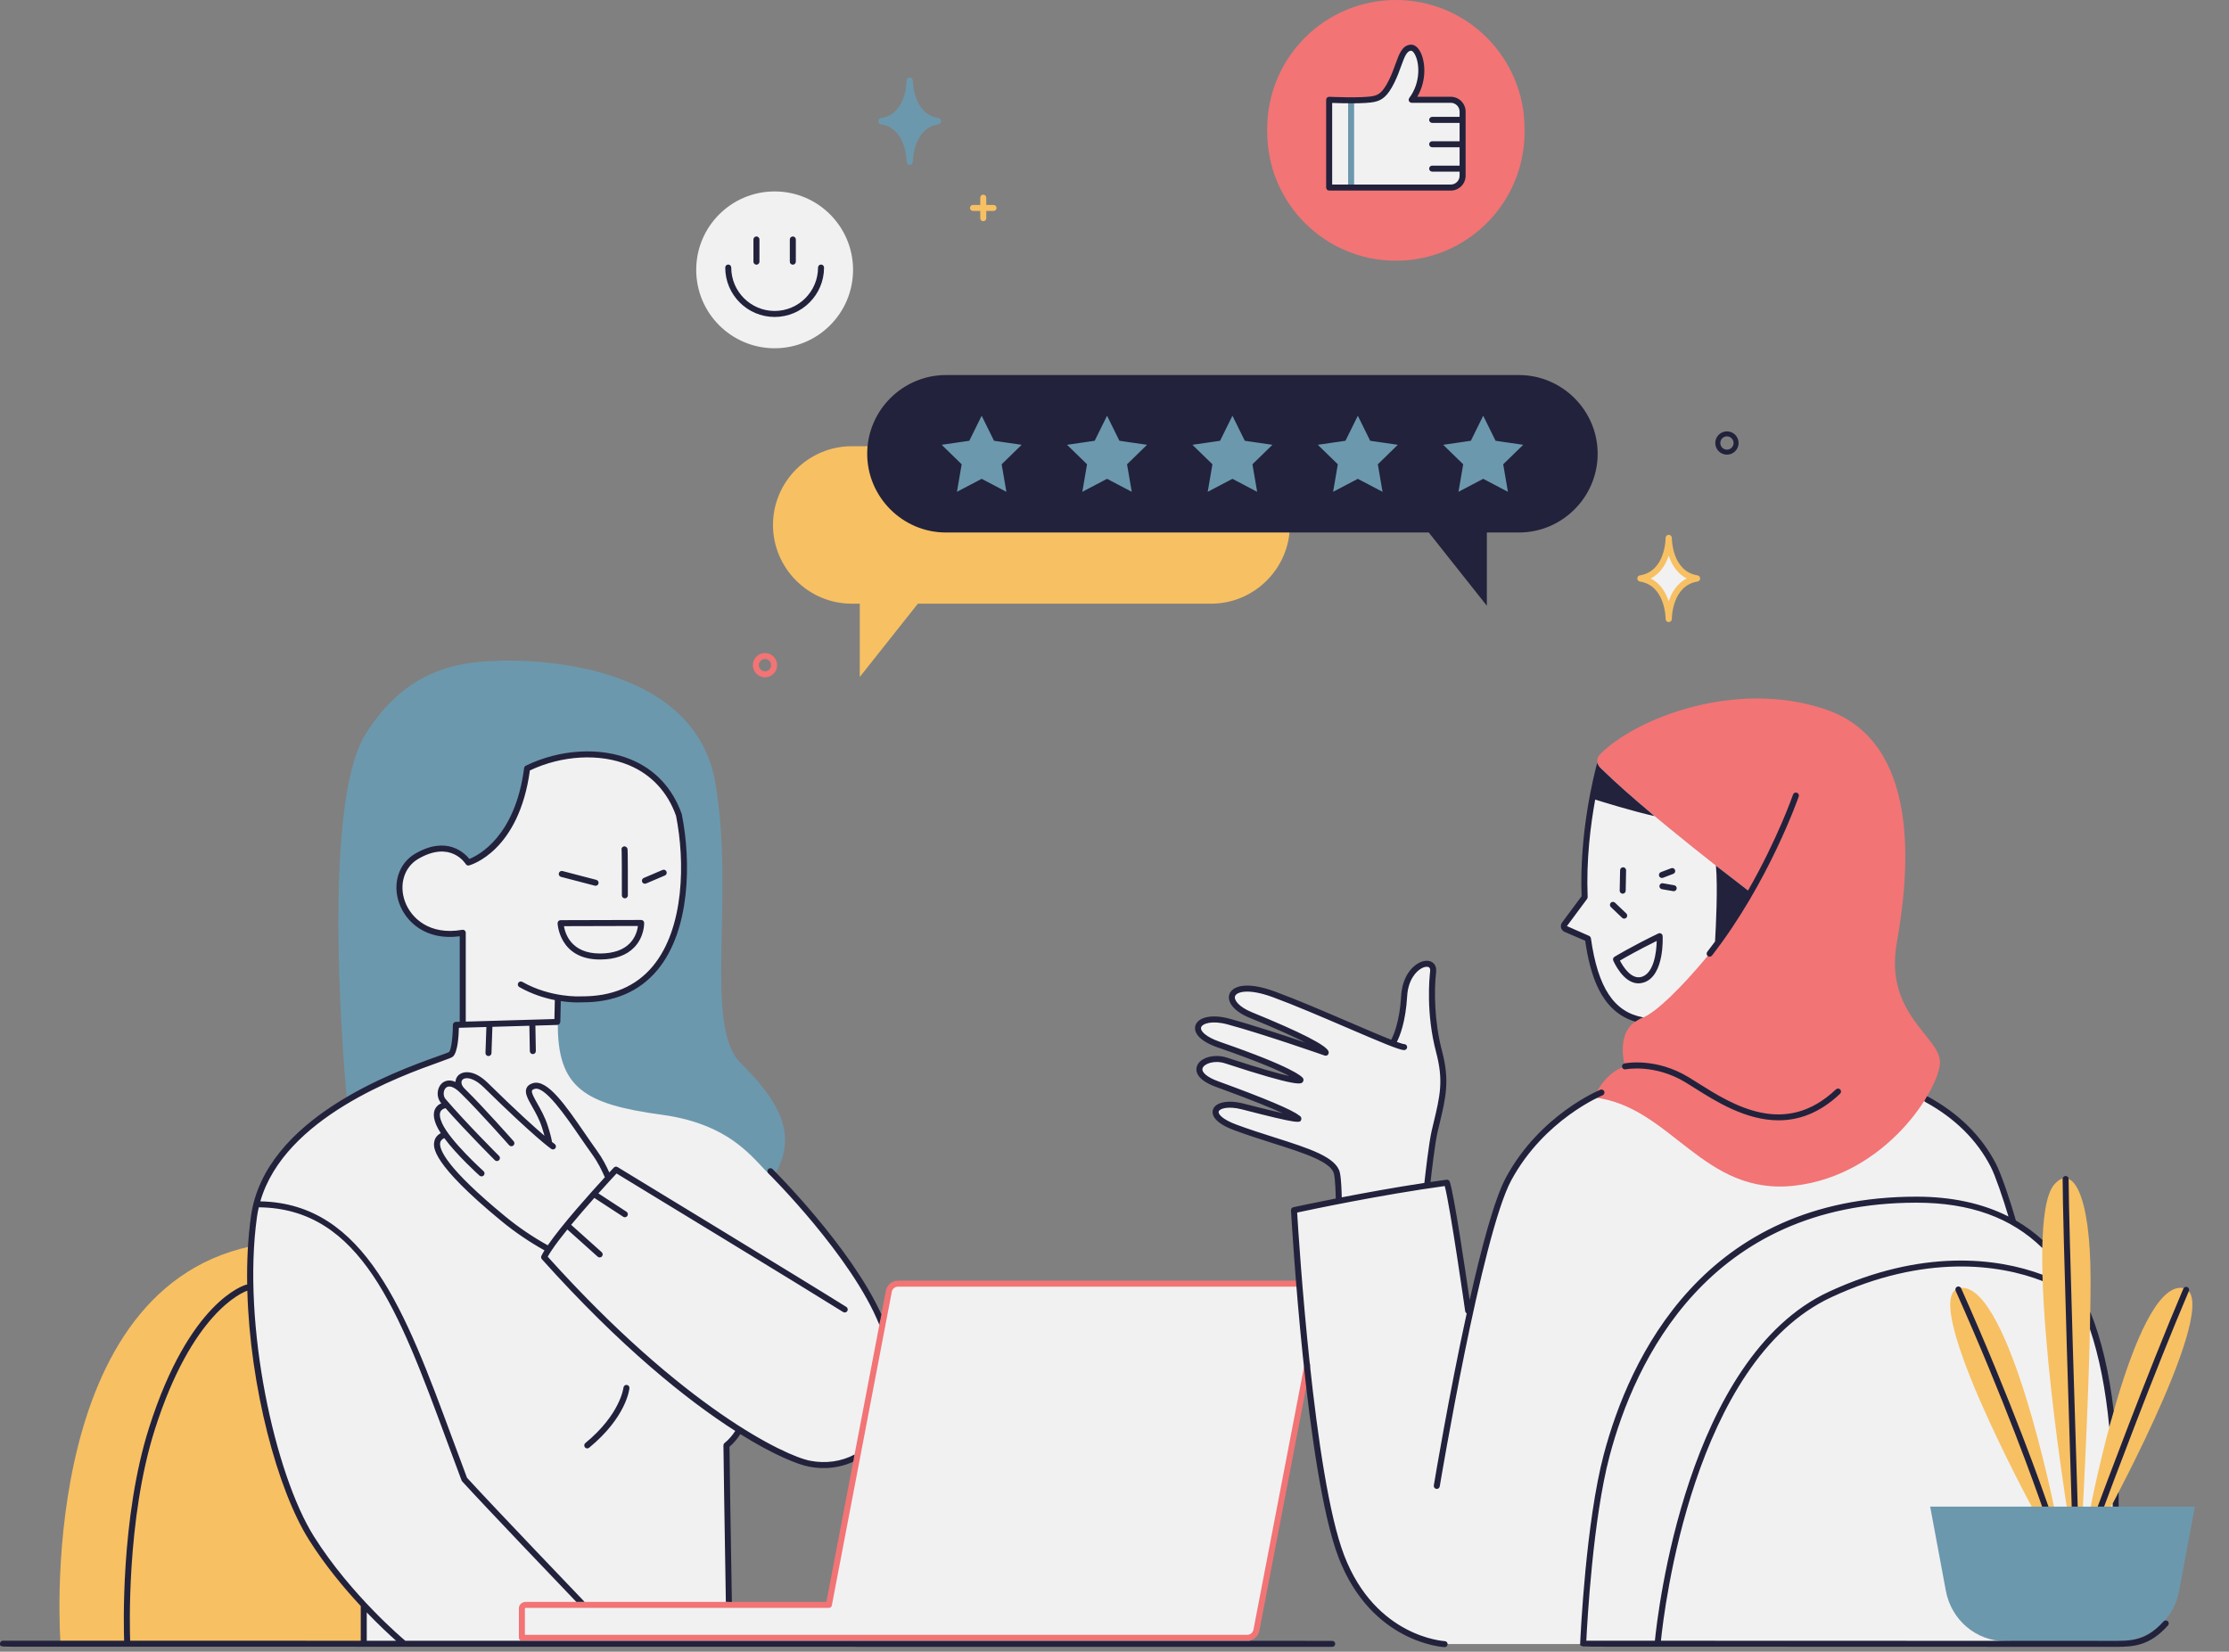
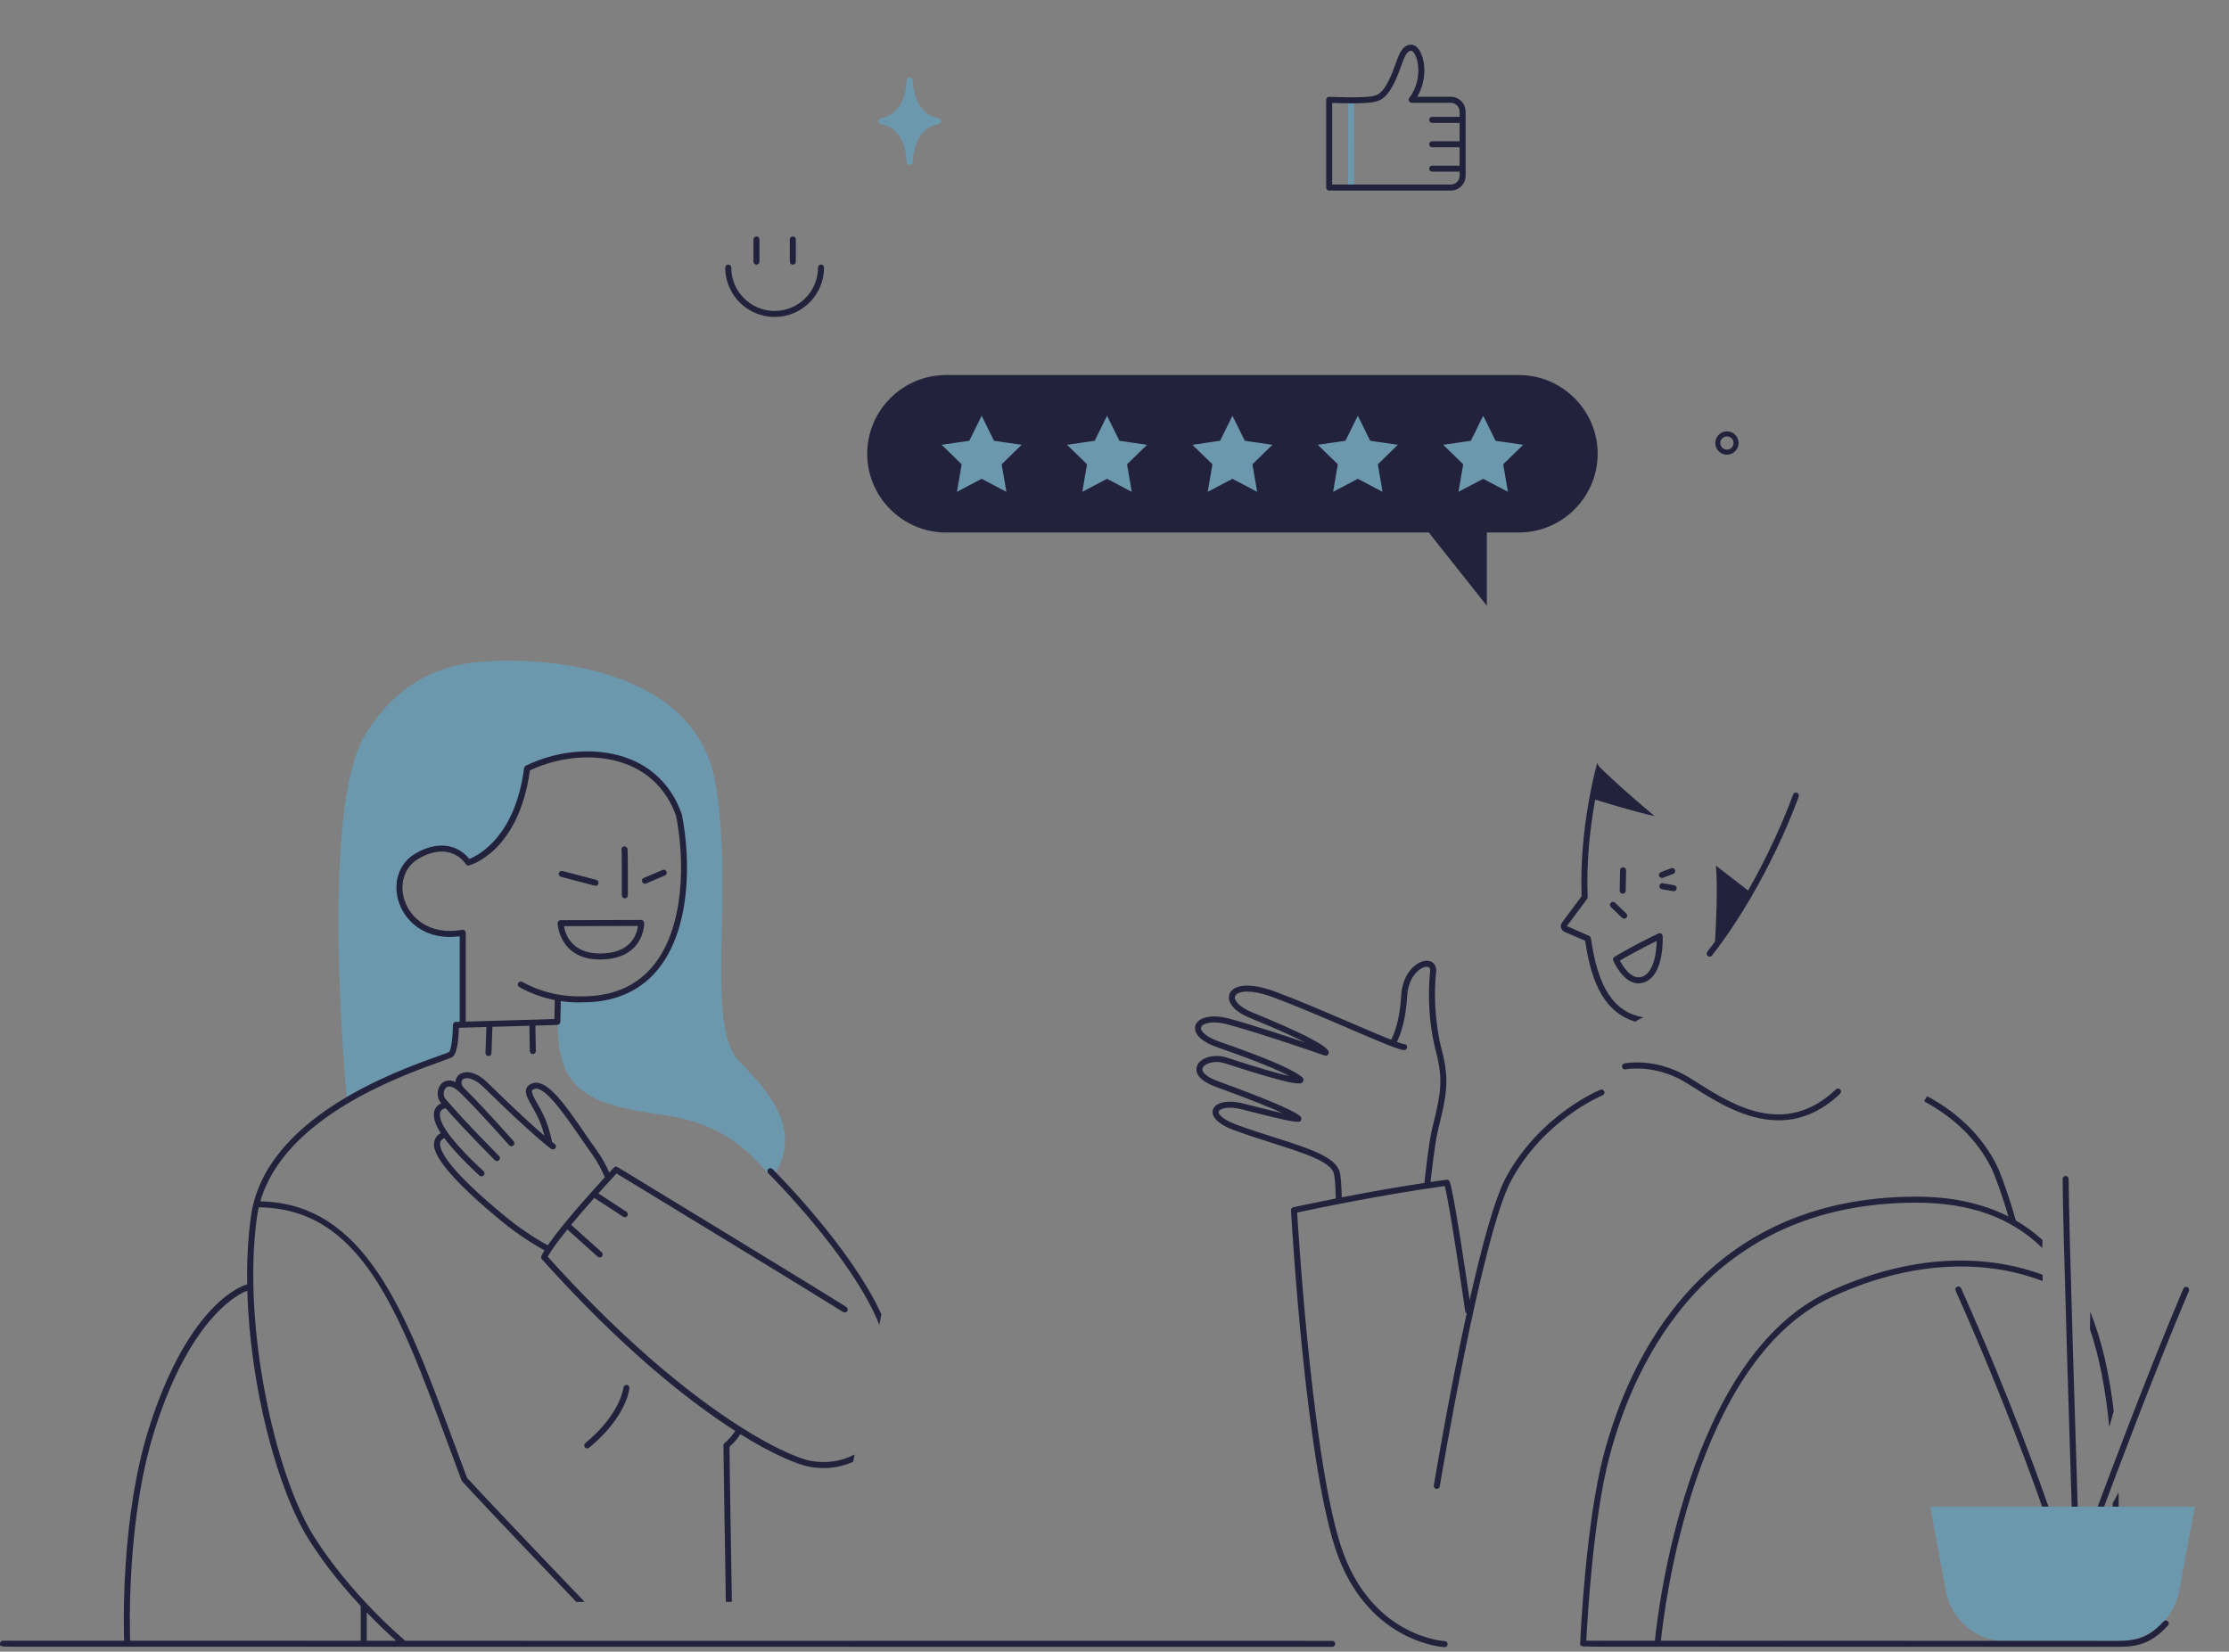
<svg xmlns="http://www.w3.org/2000/svg" height="329.7" preserveAspectRatio="xMidYMid meet" version="1.0" viewBox="-0.0 0.0 444.9 329.7" width="444.9" zoomAndPan="magnify">
  <rect x="-0.0" y="0.0" width="444.9" height="329.7" fill="#808080" stroke="none" />
  <g id="change1_1">
-     <path d="M414.734,257.864c-6.391-12.391-13.304-14.217-13.304-14.217s-0.522-16.304-17.739-24.652 c-14.609,1.044-31.565-26.087-31.565-26.087l-5.348-33.391l-27.13-8.087c0,0-4.304,13.565-3.196,27.326 c-4.043,5.478-4.37,6.456-4.37,6.456l4.826,2.152c0,0,0.13,15.261,12.065,16.37c-4.043,3-4.043,9-4.043,9l-5.674,5.544 c0,0-7.174,2.413-13.37,10.37c-6.196,7.956-7.826,10.956-12.522,32.674c-1.63-6.652-4.5-25.239-4.5-25.239l-3.652,0.522 l-0.196-5.283c0,0,3.13-10.37,3.196-15.261c0.065-4.891-1.826-10.304-1.826-10.304s-0.913-8.087-0.652-10.565s-0.261-3.196-1.696-3 s-3.261,1.696-3.652,7.043c-0.391,5.348-2.348,8.804-2.348,8.804l-13.109-5.087l-13.5-5.478c0,0-4.435-0.913-5.283,0.717 c-0.848,1.63,0.783,3,2.739,3.978s10.043,4.304,10.043,4.304l3.783,2.87l-8.348-2.739l-11.152-3.196c0,0-3.261-0.587-4.109,1.435 c-0.848,2.022,5.739,4.174,5.739,4.174s13.109,4.696,14.413,6.391c-0.326,0.783-5.609-0.717-5.609-0.717s-7.63-3.065-10.109-3.196 c-2.478-0.13-3.848,0.261-4.239,1.63c-0.391,1.37,3,3.652,5.544,3.978c2.543,0.326,13.304,4.957,13.63,5.935 c-0.391,0.326-2.413-0.391-2.413-0.391l-8.674-1.957c0,0-4.304-1.043-4.761,0.848s2.283,3.391,7.043,4.696 c4.761,1.304,14.87,4.304,16.239,6.326c1.37,2.022,1.239,7.174,1.239,7.174l-9,1.826l0.978,14.543l-80.38,0.228 c0,0-1.272,0.098-1.663,2.739c-0.391,2.641-0.978,5.283-0.978,5.283s-7.141-16.239-22.891-31.304 c-11.837-13.793-20.054-31.5-20.054-31.5s8.12-26.315,8.12-26.804c0-0.489-1.859-15.75-2.054-17.217 c-0.196-1.467-9.196-8.511-10.565-8.804c-1.37-0.293-18.489-3.717-19.565-3.228c-1.076,0.489-17.609,6.946-17.609,6.946 l-0.098,0.293l-17.609,20.348l-2.739,43.044l-1.304,3.456c0,0-12.391,5.609-17.609,17.609c-2.543,8.087-2.152,13.826-2.152,13.826 s-3.848,13.63,0.065,41.413c3.913,27.783,22.043,35.739,22.043,35.739h47.217h129.13c0,0,2.511-0.815,2.902-5.218 c0.391-4.402,9.391-49.011,9.391-49.011s2.967,41.576,16.533,49.924c10.043,5.87,10.826,4.304,10.826,4.304h112.435l21.326-15.783 l0.782-10.174C422.626,302.212,423.734,279.908,414.734,257.864z M165.44,320.359c0,0-19.956-0.147-19.956,0.375 s-1.011-32.087-1.011-32.087s2.348-2.217,2.91-3.343c13.605,10.614,23.683,5.452,23.683,5.452L165.44,320.359z M282.135,19.015 h8.707c1.459,0,2.641,1.183,2.641,2.641v14.283c0,1.459-1.183,2.641-2.641,2.641h-27.098V19.015c0,0,7.567,0.364,10.011-0.196 c1.397-0.32,2.479-0.994,3.946-3.978c1.891-3.848,2.087-7.174,4.174-7.435C283.961,7.145,285.918,13.928,282.135,19.015z M170.267,53.864c0,8.644-7.008,15.652-15.652,15.652s-15.652-7.008-15.652-15.652s7.008-15.652,15.652-15.652 S170.267,45.22,170.267,53.864z M333.082,108.125c0,0,0.326,4.5-5.022,6.978c1.239,0.848,4.5,2.609,4.761,7.435 c1.043-3.522,3.13-5.739,5.152-7.043C335.56,114.321,333.278,110.212,333.082,108.125z M181.592,16.848c0,0,0.326,4.5-5.022,6.978 c1.239,0.848,4.5,2.609,4.761,7.435c1.043-3.522,3.13-5.739,5.152-7.043C184.071,23.044,181.788,18.935,181.592,16.848z" fill="#F1F1F2" />
-   </g>
+     </g>
  <g id="change2_1">
-     <path d="M338.82,114.852c-5.053-0.803-5.126-7.202-5.127-7.474c0-0.001,0-0.001,0-0.001 c0-0.343-0.278-0.621-0.622-0.621c-0.343,0-0.622,0.278-0.622,0.621c0,0,0,0,0,0.001c-0.001,0.272-0.074,6.671-5.126,7.474 c-0.303,0.048-0.524,0.309-0.524,0.615s0.222,0.566,0.523,0.615c5.053,0.804,5.126,7.203,5.127,7.475c0,0.001,0,0.001,0,0.001 c0,0.343,0.278,0.621,0.622,0.621c0.343,0,0.622-0.278,0.622-0.621c0,0,0,0,0-0.001c0.001-0.272,0.074-6.671,5.128-7.475 c0.302-0.048,0.523-0.309,0.523-0.615S339.123,114.901,338.82,114.852z M333.071,120.037c-0.556-1.695-1.61-3.572-3.604-4.57 c1.995-0.997,3.049-2.874,3.604-4.569c0.557,1.695,1.61,3.572,3.605,4.569C334.681,116.465,333.628,118.342,333.071,120.037z M154.285,104.788c0,8.643,7.071,15.715,15.714,15.715h1.611v14.623l11.595-14.623h58.534c8.643,0,15.715-7.072,15.715-15.715 c0-8.643-7.072-15.714-15.715-15.714H170C161.356,89.073,154.285,96.145,154.285,104.788z M12.082,328.103 c0,0-5.413-69.913,37.891-79.304c0,0-0.848,50.935,22.63,71.804c0,7.043,0,7.043,0,7.043L12.082,328.103z M417.185,301.286 c0,0,8.506-44.452,18.129-44.225c9.623,0.227-14.263,44.225-14.263,44.225 M415.724,301.023c0,0,1.547-28.19,1.547-45.551 s-3.679-23.074-7.217-19.072c-6.702,7.58,2.578,65.112,2.578,65.112 M410.054,301.172c0,0-8.885-44.339-18.508-44.112 c-9.623,0.227,14.263,44.225,14.263,44.225 M196.256,44.16c-0.332,0-0.6-0.269-0.6-0.6v-4.108c0-0.332,0.269-0.6,0.6-0.6 s0.6,0.269,0.6,0.6v4.108C196.856,43.891,196.587,44.16,196.256,44.16z M198.311,42.106h-4.109c-0.332,0-0.6-0.269-0.6-0.6 s0.269-0.6,0.6-0.6h4.109c0.332,0,0.6,0.269,0.6,0.6S198.642,42.106,198.311,42.106z" fill="#F7C063" />
-   </g>
+     </g>
  <g id="change3_1">
-     <path d="M152.691,135.203c1.338,0,2.426-1.088,2.426-2.426c0-1.337-1.088-2.426-2.426-2.426 s-2.426,1.088-2.426,2.426C150.265,134.115,151.353,135.203,152.691,135.203z M152.691,131.551c0.676,0,1.226,0.55,1.226,1.226 c0,0.676-0.55,1.226-1.226,1.226s-1.226-0.55-1.226-1.226C151.465,132.101,152.015,131.551,152.691,131.551z M278.614,0L278.614,0 c-14.182,0-25.679,11.497-25.679,25.679v0.685c0,14.182,11.497,25.679,25.679,25.679h0c14.182,0,25.679-11.497,25.679-25.679v-0.685 C304.293,11.497,292.796,0,278.614,0z M291.93,35.075c0,1.306-1.059,2.365-2.365,2.365h-24.268V19.919c0,0,6.777,0.326,8.965-0.175 c1.251-0.286,2.22-0.89,3.533-3.563c1.694-3.446,1.869-6.425,3.738-6.658c1.869-0.234,3.621,5.841,0.234,10.396h7.797 c1.306,0,2.365,1.059,2.365,2.365V35.075z M378.604,188.147c2.544-14.283,4.891-40.109-14.283-46.565 c-18.045-6.076-37.997,1.884-45.013,9.04c-0.687,0.7-0.706,1.809-0.01,2.5c9.463,9.394,30.153,25.047,30.153,25.047 c-1.174,4.304-16.043,22.891-21.717,25.043c-5.674,2.152-3.391,9.652-3.391,9.652s-3.783,0.848-6.196,6.196 c15.456,1.761,21.717,19.761,40.109,17.609s28.956-19.565,28.956-24.652S376.06,202.429,378.604,188.147z M261.065,271.916 c-0.321-0.067-0.641,0.149-0.702,0.476l-10.18,52.918c-0.114,0.591-0.633,1.021-1.233,1.021H104.768l-0.001-5.304 c0.006-0.015,0.062-0.068,0.168-0.068h60.505c0.288,0,0.535-0.204,0.589-0.487l11.972-62.618c0.113-0.591,0.632-1.02,1.233-1.02 h79.956c0.331,0,0.6-0.269,0.6-0.6s-0.269-0.6-0.6-0.6h-79.956c-1.176,0-2.19,0.838-2.412,1.993l-11.878,62.132h-60.009 c-0.753,0-1.367,0.565-1.367,1.261v5.91c0,0.331,0.269,0.6,0.6,0.6H248.95c1.176,0,2.189-0.838,2.411-1.993l10.18-52.918 C261.604,272.293,261.391,271.979,261.065,271.916z" fill="#F27475" />
-   </g>
+     </g>
  <g id="change4_1">
    <path d="M187.33,23.575c-5.053-0.803-5.126-7.202-5.127-7.474c0-0.001,0-0.001,0-0.001 c0-0.343-0.278-0.621-0.622-0.621s-0.622,0.278-0.622,0.621c0,0,0,0,0,0.001c-0.001,0.272-0.074,6.671-5.126,7.474 c-0.303,0.048-0.524,0.309-0.524,0.615s0.222,0.566,0.523,0.615c5.053,0.804,5.126,7.203,5.127,7.475c0,0.001,0,0.001,0,0.001 c0,0.343,0.278,0.621,0.622,0.621s0.622-0.278,0.622-0.621c0,0,0,0,0-0.001c0.001-0.272,0.074-6.671,5.128-7.475 c0.302-0.048,0.523-0.309,0.523-0.615S187.633,23.624,187.33,23.575z M309.066,95.222v-6.739c0-3.802-3.111-6.913-6.913-6.913 H189.099c-3.802,0-6.913,3.111-6.913,6.913v6.739c0,3.802,3.111,6.913,6.913,6.913l113.054,0 C305.955,102.135,309.066,99.024,309.066,95.222z M270.277,37.441h-1.199V19.919h1.199V37.441z M69.213,219.125 c0,0-5.63-57.716,3.783-72.652c7.891-12.522,17.752-14.059,24.391-14.478c12.391-0.783,41.478,1.565,45.391,24.261 s-2.348,48.522,4.957,55.826c7.304,7.304,12.065,14.283,6.587,22.891c-3.114-1.973-6.848-10.37-22.239-12.457 c-15.391-2.087-20.87-5.348-20.739-18.326l0.196-4.761c0,0,4.043,1.239,10.891-1.109s11.152-5.674,13.109-15.587 c1.957-9.913,2.217-20.022-3.587-26.543s-17.609-7.109-26.739-2.739c-0.457,4.043-3,15.783-11.739,18.587 c-0.783-2.283-4.565-3.717-8.87-1.761c-4.304,1.957-6.261,6.261-3.652,11.543s11.217,4.63,11.217,4.63l0.13,18l-1.239,0.326 c0,0-0.176,5.594-1.109,5.935c-10.891,3.978-20.543,9-20.543,9L69.213,219.125z M423.085,327.598h-22.833 c-5.801,0-10.783-4.222-11.869-10.058l-3.127-16.795h52.826l-3.127,16.795C433.868,323.376,428.886,327.598,423.085,327.598z" fill="#6C98AD" />
  </g>
  <g id="change5_1">
    <path d="M322.001,191.739c0.088,0.207,1.974,4.553,5.026,4.553c0.373,0,0.763-0.065,1.17-0.21 c4.027-1.439,3.675-8.921,3.658-9.239c-0.011-0.2-0.121-0.382-0.294-0.484c-0.173-0.104-0.386-0.11-0.566-0.024 c-5.248,2.527-8.721,4.638-8.755,4.658C321.986,191.148,321.884,191.466,322.001,191.739z M330.671,187.826 c-0.037,2.3-0.579,6.305-2.878,7.125c-2.151,0.77-3.865-2.057-4.461-3.211C324.359,191.138,327.019,189.618,330.671,187.826z M188.806,106.293h96.37l11.595,14.623v-14.623h6.402c8.643,0,15.714-7.072,15.714-15.715c0-8.643-7.071-15.714-15.714-15.714 H188.806c-8.643,0-15.715,7.071-15.715,15.714C173.091,99.222,180.163,106.293,188.806,106.293z M293.576,87.985l2.467-4.999 l2.467,4.999l5.516,0.802l-3.992,3.891l0.942,5.494l-4.934-2.594l-4.934,2.594l0.942-5.494l-3.992-3.891L293.576,87.985z M268.549,87.985l2.467-4.999l2.467,4.999l5.516,0.802l-3.991,3.891l0.942,5.494l-4.934-2.594l-4.934,2.594l0.942-5.494 l-3.992-3.891L268.549,87.985z M243.522,87.985l2.467-4.999l2.467,4.999l5.516,0.802l-3.991,3.891l0.942,5.494l-4.934-2.594 l-4.934,2.594l0.942-5.494l-3.992-3.891L243.522,87.985z M218.496,87.985l2.467-4.999l2.467,4.999l5.516,0.802l-3.992,3.891 l0.942,5.494l-4.934-2.594l-4.934,2.594l0.942-5.494l-3.991-3.891L218.496,87.985z M193.469,87.985l2.467-4.999l2.467,4.999 l5.516,0.802l-3.991,3.891l0.942,5.494l-4.933-2.594l-4.934,2.594l0.943-5.494l-3.992-3.891L193.469,87.985z M323.882,178.393 c0.326,0,0.594-0.261,0.6-0.588l0.081-4.075c0.007-0.331-0.257-0.605-0.588-0.611c-0.321-0.006-0.604,0.257-0.611,0.588 l-0.081,4.075c-0.007,0.331,0.257,0.605,0.588,0.611C323.874,178.393,323.878,178.393,323.882,178.393z M341.234,190.964 c0.179,0,0.355-0.079,0.474-0.231c11.343-14.584,17.253-31.569,17.312-31.739c0.107-0.313-0.059-0.655-0.372-0.762 c-0.314-0.109-0.655,0.059-0.763,0.373c-0.042,0.121-3.086,8.868-8.978,19.143c-1.3-1.005-4.63-3.581-6.413-4.955 c0.394,4.329-0.007,12.22-0.178,15.139c-0.507,0.692-1.023,1.382-1.554,2.065c-0.203,0.262-0.156,0.639,0.105,0.842 C340.976,190.923,341.105,190.964,341.234,190.964z M324.22,212.278c-0.323,0.067-0.531,0.385-0.464,0.709s0.384,0.529,0.709,0.466 c0.057-0.014,5.794-1.136,11.959,2.599c0.556,0.338,1.154,0.716,1.791,1.117c4.229,2.671,10.228,6.46,16.778,6.46 c3.982,0,8.17-1.401,12.284-5.307c0.24-0.229,0.25-0.608,0.022-0.849c-0.228-0.239-0.607-0.248-0.849-0.022 c-10.204,9.686-20.67,3.076-27.596-1.296c-0.644-0.407-1.248-0.789-1.811-1.129C330.464,211.037,324.474,212.224,324.22,212.278z M150.984,52.834c0.332,0,0.6-0.269,0.6-0.6v-4.435c0-0.332-0.269-0.6-0.6-0.6s-0.6,0.269-0.6,0.6v4.435 C150.384,52.565,150.653,52.834,150.984,52.834z M158.245,52.834c0.332,0,0.6-0.269,0.6-0.6v-4.435c0-0.332-0.269-0.6-0.6-0.6 s-0.6,0.269-0.6,0.6v4.435C157.645,52.565,157.914,52.834,158.245,52.834z M154.615,63.269c5.437,0,9.861-4.424,9.861-9.861 c0-0.332-0.269-0.6-0.6-0.6s-0.6,0.269-0.6,0.6c0,4.776-3.885,8.661-8.661,8.661s-8.661-3.885-8.661-8.661 c0-0.332-0.269-0.6-0.6-0.6s-0.6,0.269-0.6,0.6C144.754,58.845,149.178,63.269,154.615,63.269z M265.297,38.041h24.268 c1.635,0,2.965-1.331,2.965-2.966V22.284c0-1.635-1.33-2.966-2.965-2.966h-6.683c2.012-3.446,1.577-7.318,0.517-9.138 c-0.708-1.215-1.528-1.306-1.938-1.253c-1.609,0.201-2.187,1.804-2.918,3.833c-0.344,0.953-0.732,2.033-1.284,3.156 c-1.296,2.637-2.149,3.018-3.129,3.243c-2.082,0.477-8.736,0.164-8.804,0.161c-0.146-0.005-0.323,0.051-0.442,0.165 c-0.119,0.113-0.186,0.27-0.186,0.434v17.522C264.697,37.772,264.966,38.041,265.297,38.041z M265.896,20.545 c1.754,0.068,6.636,0.212,8.5-0.216c1.448-0.332,2.558-1.074,3.938-3.883c0.582-1.183,0.983-2.296,1.337-3.278 c0.677-1.877,1.1-2.944,1.938-3.049c0.213-0.025,0.503,0.237,0.753,0.667c0.967,1.657,1.292,5.591-1.075,8.775 c-0.136,0.182-0.156,0.425-0.055,0.627s0.31,0.331,0.536,0.331h7.797c0.974,0,1.766,0.792,1.766,1.766v1.045h-5.475 c-0.331,0-0.6,0.269-0.6,0.6s0.269,0.6,0.6,0.6h5.475v3.667h-5.475c-0.331,0-0.6,0.269-0.6,0.6s0.269,0.6,0.6,0.6h5.475v3.667 h-5.475c-0.331,0-0.6,0.269-0.6,0.6s0.269,0.6,0.6,0.6h5.475v0.811c0,0.974-0.792,1.766-1.766,1.766h-23.668V20.545z M320.204,217.859c-0.123-0.309-0.473-0.456-0.779-0.334c-0.119,0.047-12.02,4.922-18.826,17.488 c-2.296,4.238-4.902,13.981-7.262,24.494c-0.82-5.642-3.096-21-3.967-23.615c-0.092-0.273-0.365-0.443-0.649-0.405 c-1.057,0.143-2.123,0.295-3.191,0.453c0.212-1.898,0.892-7.798,1.411-10.004l0.354-1.483c1.305-5.454,2.093-8.746,0.513-14.717 c-1.538-5.813-1.589-12.083-1.165-15.686c0.135-1.141-0.388-1.699-0.712-1.93c-0.638-0.458-1.598-0.453-2.563,0.009 c-1.649,0.79-3.486,2.954-3.698,6.663c-0.296,5.167-1.552,7.938-1.987,8.757c-2.14-0.841-5.249-2.177-8.296-3.486 c-4.961-2.132-10.584-4.549-14.92-6.142c-5.737-2.107-8.464-1.061-9.06,0.473c-0.522,1.349,0.521,3.349,4.027,4.779 c5.55,2.264,8.998,3.852,11.137,4.943c-4.233-1.434-10.75-3.582-15.291-4.804c-3.349-0.9-6.156-0.307-6.686,1.414 c-0.184,0.597-0.396,2.679,4.563,4.394c8.265,2.856,12.287,4.663,14.212,5.679c-1.871-0.414-5.488-1.396-12.462-3.679 c-2.546-0.835-5.408-0.021-6.006,1.706c-0.254,0.732-0.393,2.599,3.779,4.12c7.275,2.653,11.227,4.289,13.367,5.27 c-1.609-0.36-4.084-0.956-7.884-1.939c-3.045-0.786-5.596-0.266-6.067,1.239c-0.213,0.677-0.221,2.433,4.28,4.099 c2.594,0.961,5.18,1.784,7.681,2.579c6.248,1.988,11.646,3.705,12.201,6.129c0.278,1.209,0.343,4.163,0.356,4.915 c-5.009,0.982-8.391,1.721-8.464,1.737c-0.287,0.063-0.486,0.325-0.47,0.62c0.12,2.134,3.015,52.461,9.496,69.313 c6.579,17.105,20.968,17.864,21.112,17.878c0.02,0.002,0.038,0.002,0.057,0.002c0.306,0,0.566-0.232,0.596-0.544 c0.031-0.329-0.211-0.622-0.541-0.653c-0.137-0.013-13.803-0.729-20.104-17.114c-6.069-15.781-9.06-62.982-9.388-68.438 c2.79-0.6,16.729-3.543,29.461-5.292c1.135,4.374,4.047,24.771,4.078,24.986c0.027,0.192,0.147,0.339,0.304,0.427 c-3.522,16.14-6.364,33.146-6.564,34.346c-0.055,0.327,0.167,0.636,0.493,0.69c0.033,0.006,0.066,0.008,0.1,0.008 c0.288,0,0.542-0.208,0.591-0.501c0.083-0.502,8.398-50.253,14.284-61.117c6.594-12.173,18.102-16.9,18.217-16.947 C320.178,218.515,320.327,218.165,320.204,217.859z M267.427,234.054c-0.71-3.091-6.137-4.817-13.008-7.004 c-2.487-0.791-5.06-1.609-7.628-2.561c-2.873-1.064-3.698-2.146-3.552-2.615c0.194-0.615,1.952-1.126,4.622-0.436 c11.525,2.98,11.619,2.719,11.854,2.083c0.095-0.256,0.037-0.637-0.435-0.87c-1.32-1.098-6.753-3.391-16.19-6.832 c-2.134-0.778-3.334-1.8-3.057-2.601c0.304-0.88,2.326-1.67,4.499-0.958c14.663,4.801,15.168,4.145,15.507,3.715 c0.155-0.2,0.175-0.538,0.039-0.752c-0.205-0.325-1.969-2.204-16.53-7.238c-2.92-1.009-4.021-2.214-3.808-2.907 c0.24-0.779,2.188-1.426,5.226-0.607c7.167,1.929,19.318,6.189,19.439,6.232c0.26,0.089,0.547-0.005,0.698-0.233 c0.1-0.149,0.125-0.41,0.072-0.582c-0.369-1.205-5.514-3.838-15.29-7.826c-2.588-1.056-3.664-2.454-3.361-3.234 c0.334-0.859,2.672-1.563,7.526,0.221c4.306,1.581,9.913,3.991,14.86,6.117c6.536,2.809,10.285,4.4,11.324,4.453 c0.329-0.003,0.612-0.238,0.63-0.569c0.017-0.331-0.238-0.613-0.569-0.63c-0.229-0.012-0.754-0.173-1.485-0.44 c0.556-1.082,1.759-3.965,2.054-9.119c0.183-3.19,1.74-5.037,3.019-5.648c0.548-0.265,1.077-0.31,1.349-0.116 c0.239,0.171,0.25,0.537,0.218,0.813c-0.158,1.343-0.843,8.428,1.196,16.133c1.503,5.679,0.784,8.681-0.521,14.131l-0.354,1.487 c-0.576,2.448-1.311,8.999-1.471,10.463c-5.906,0.898-11.797,1.971-16.492,2.88C267.789,237.986,267.712,235.292,267.427,234.054z M119.748,191.529c0.034,0,0.068,0,0.103-0.001c2.938-0.021,5.205-0.835,6.737-2.42c2.035-2.104,1.989-4.777,1.986-4.891 c-0.008-0.325-0.274-0.584-0.6-0.584c0,0-0.001,0-0.001,0l-16.082,0.043c-0.162,0-0.317,0.066-0.43,0.183s-0.173,0.273-0.168,0.435 C111.294,184.367,111.603,191.529,119.748,191.529z M127.33,184.835c-0.104,0.796-0.453,2.255-1.617,3.452 c-1.3,1.336-3.275,2.022-5.871,2.042c-0.031,0-0.062,0-0.092,0c-5.701,0-6.927-3.902-7.188-5.454L127.33,184.835z M124.119,178.719 c0,0.332,0.268,0.601,0.6,0.601h0c0.331,0,0.6-0.268,0.6-0.599c0.01-9.008-0.048-9.207-0.08-9.313 c-0.094-0.317-0.438-0.54-0.754-0.446c-0.318,0.095-0.508,0.388-0.415,0.705C124.113,170.074,124.123,175.436,124.119,178.719z M111.974,175.032l6.75,1.761c0.051,0.013,0.102,0.02,0.152,0.02c0.267,0,0.51-0.18,0.58-0.449c0.083-0.32-0.108-0.648-0.429-0.732 l-6.75-1.761c-0.319-0.08-0.648,0.109-0.732,0.43S111.653,174.948,111.974,175.032z M128.724,176.405 c0.078,0,0.158-0.016,0.235-0.049l3.75-1.599c0.305-0.13,0.447-0.482,0.316-0.787c-0.129-0.304-0.482-0.45-0.787-0.316l-3.75,1.599 c-0.305,0.13-0.447,0.482-0.316,0.787C128.269,176.268,128.491,176.405,128.724,176.405z M124.441,276.98 c-0.005,0.053-0.618,5.331-7.61,11.073c-0.256,0.211-0.293,0.589-0.083,0.845c0.119,0.145,0.291,0.219,0.464,0.219 c0.134,0,0.269-0.044,0.38-0.136c7.412-6.089,8.021-11.651,8.042-11.886c0.031-0.329-0.209-0.62-0.539-0.652 C124.772,276.414,124.475,276.651,124.441,276.98z M175.516,264.458l0.402-2.104c-6.152-13.536-21.56-28.838-21.722-28.999 c-0.235-0.231-0.615-0.229-0.849,0.005c-0.232,0.236-0.23,0.616,0.006,0.849C153.521,234.374,170.04,250.778,175.516,264.458z M108.061,250.695c-0.103,0.219-0.065,0.477,0.096,0.656c15.726,17.541,29.033,28.173,38.593,34.282 c-0.593,0.925-1.29,1.725-2.135,2.419c-0.141,0.116-0.221,0.289-0.219,0.472c0.002,0.155,0.195,15.532,0.481,31.234h1.201 c-0.264-14.533-0.45-28.794-0.478-30.966c0.848-0.732,1.557-1.567,2.166-2.518c6.712,4.181,11.443,6.047,13.681,6.482 c0.993,0.193,1.989,0.289,2.973,0.289c2.06,0,4.056-0.442,5.873-1.259l0.278-1.453c-2.623,1.405-5.768,1.856-8.894,1.245 c-4.96-0.965-25.193-10.52-52.351-40.724c0.18-0.337,0.424-0.727,0.693-1.139c0.012-0.018,0.033-0.026,0.044-0.045 c0.007-0.012,0.006-0.025,0.012-0.037c0.792-1.199,1.901-2.659,3.163-4.215l6.056,5.425c0.115,0.103,0.258,0.152,0.4,0.152 c0.165,0,0.329-0.067,0.447-0.199c0.221-0.247,0.2-0.626-0.046-0.848l-6.095-5.46c1.507-1.822,3.142-3.702,4.625-5.37l5.763,3.759 c0.101,0.065,0.215,0.097,0.327,0.097c0.196,0,0.388-0.096,0.503-0.271c0.181-0.278,0.103-0.649-0.175-0.831l-5.61-3.659 c1.657-1.848,3.024-3.326,3.627-3.974c4.203,2.556,38.662,23.521,45.227,27.654c0.281,0.176,0.65,0.093,0.828-0.188 c0.176-0.28,0.092-0.65-0.188-0.827c-6.967-4.387-45.274-27.684-45.661-27.918c-0.242-0.146-0.554-0.105-0.749,0.102 c-0.075,0.079-0.403,0.43-0.907,0.974c-0.599-1.316-1.275-2.702-2.518-4.426c-0.747-1.035-1.526-2.169-2.319-3.323 c-3.865-5.621-7.518-10.924-10.395-10.081c-0.667,0.196-1.104,0.541-1.299,1.022c-0.388,0.957,0.259,2.104,1.155,3.692 c0.673,1.193,1.436,2.546,1.938,4.109c0.229,0.712,0.387,1.252,0.505,1.682c-1.943-1.652-5.454-4.8-11.287-10.526 c-2.511-2.463-4.344-2.254-5.017-2.048c-0.755,0.229-1.275,0.777-1.425,1.504c-0.022,0.106-0.032,0.214-0.038,0.321 c-1.486-0.674-2.428,0.012-2.736,0.305c-1.023,0.972-1.1,2.784-0.163,3.879c0.024,0.028,0.049,0.057,0.073,0.084 c-0.399,0.17-0.841,0.455-1.144,0.957c-0.526,0.871-0.454,2.063,0.217,3.541c0.208,0.459,0.49,0.95,0.821,1.458 c-0.922,0.495-1.227,1.213-1.31,1.758c-0.159,1.045-0.643,4.225,13.409,15.785c2.691,2.214,5.585,4.175,8.602,5.856 C108.427,249.993,108.215,250.368,108.061,250.695z M100.838,242.804c-11.769-9.683-13.187-13.353-12.985-14.679 c0.041-0.268,0.188-0.647,0.824-0.941c2.565,3.455,6.81,7.282,7.033,7.483c0.115,0.104,0.258,0.153,0.401,0.153 c0.164,0,0.328-0.066,0.447-0.199c0.221-0.246,0.201-0.626-0.046-0.847c-0.066-0.06-6.657-5.997-8.263-9.542 c-0.488-1.076-0.587-1.912-0.286-2.418c0.246-0.415,0.732-0.557,0.973-0.604c4.148,4.709,9.768,10.317,9.829,10.377 c0.117,0.117,0.27,0.175,0.423,0.175c0.154,0,0.308-0.059,0.425-0.176c0.234-0.235,0.233-0.615-0.001-0.849 c-0.065-0.064-6.543-6.528-10.69-11.372c-0.513-0.601-0.475-1.704,0.078-2.229c0.566-0.54,1.57-0.23,2.684,0.827 c0.043,0.041,0.093,0.09,0.137,0.133c0.119,0.128,0.247,0.253,0.387,0.375c3.45,3.381,9.355,10.061,9.417,10.131 c0.22,0.247,0.6,0.271,0.847,0.053c0.249-0.22,0.272-0.599,0.053-0.848c-0.063-0.071-6.091-6.889-9.565-10.279 c-0.62-0.552-0.938-1.161-0.838-1.646c0.076-0.368,0.368-0.529,0.599-0.6c0.75-0.228,2.151,0.114,3.826,1.758 c10.253,10.062,13.354,12.208,13.48,12.295c0.104,0.07,0.221,0.104,0.337,0.104c0.191,0,0.38-0.091,0.496-0.262 c0.187-0.273,0.116-0.646-0.157-0.833c-0.007-0.005-0.178-0.126-0.532-0.404c-0.055-0.557-0.357-1.715-0.859-3.281 c-0.54-1.68-1.369-3.15-2.035-4.331c-0.619-1.098-1.259-2.231-1.088-2.652c0.063-0.157,0.321-0.263,0.526-0.323 c2.033-0.596,6.102,5.3,9.066,9.611c0.799,1.161,1.583,2.302,2.334,3.344c1.32,1.831,1.946,3.217,2.609,4.684 c-2.918,3.182-8.619,9.539-11.391,13.585C106.353,246.925,103.494,244.99,100.838,242.804z M265.908,327.536 c-0.757,0-22.703-0.003-53.675-0.007H104.168c-0.023,0-0.043-0.011-0.065-0.013c-7.931-0.001-15.718-0.002-23.235-0.003 c-0.02-0.022-0.032-0.049-0.055-0.068c-0.106-0.088-10.712-8.951-18.137-20.728c-7.836-12.43-14.372-42.343-11.391-63.771 c0.092-0.664,0.22-1.312,0.367-1.952c20.37,0.208,27.919,20.607,37.456,46.408c0.984,2.663,1.986,5.372,3.021,8.107 c0.027,0.071,0.067,0.137,0.118,0.192c4.807,5.266,19.413,20.537,22.782,24.056h1.631c-0.02-0.031-0.032-0.065-0.059-0.093 c-0.179-0.187-17.89-18.67-23.391-24.687c-1.02-2.696-2.006-5.367-2.977-7.992c-9.27-25.079-17.298-46.758-38.272-47.181 c4.82-16.728,27.933-25.004,35.835-27.831c2.011-0.72,2.425-0.88,2.644-1.1c0.935-0.935,1.117-4.116,1.148-5.711l5.493-0.159 l-0.182,5.18c-0.012,0.332,0.248,0.609,0.579,0.621c0.007,0,0.014,0,0.021,0c0.321,0,0.588-0.255,0.599-0.578l0.185-5.258 l7.38-0.214l0.089,5.071c0.006,0.327,0.273,0.589,0.6,0.589c0.003,0,0.007,0,0.011,0c0.331-0.006,0.595-0.279,0.589-0.61 l-0.089-5.084l4.365-0.127c0.255-0.008,0.466-0.175,0.545-0.403c0.04-0.078,0.068-0.163,0.07-0.256l0.09-4.1 c1.463,0.217,2.647,0.264,3.365,0.264c0.442,0,0.709-0.018,0.758-0.021c0.001,0,0.002-0.001,0.002-0.001 c6.444,0.061,11.575-2.12,15.176-6.465c6.579-7.94,6.736-21.669,4.849-31.093c-1.81-5.155-5.329-8.933-10.177-10.925 c-6.152-2.528-14.184-2.049-20.958,1.252c-0.182,0.088-0.307,0.263-0.333,0.463c-1.771,13.729-9.165,17.449-10.925,18.146 c-1-1.238-4.558-4.699-10.825-1.044c-3.306,1.929-4.602,6.034-3.152,9.983c1.33,3.623,5.272,7.402,12.05,6.497v17.067l-0.787,0.023 c-0.324,0.009-0.583,0.275-0.583,0.6c0,2.233-0.307,4.951-0.756,5.406c-0.183,0.119-1.185,0.478-2.246,0.857 c-8.551,3.06-34.574,12.37-37.296,31.937c-0.603,4.332-0.832,8.94-0.758,13.644c-0.057-0.001-0.115-0.004-0.173,0.012 c-0.46,0.123-11.366,3.309-19.395,28.505c-5.759,18.074-5.069,40.492-4.991,42.564c-14.8-0.002-23.966-0.003-24.176-0.003 c-0.002,0-0.003,0-0.003,0c-0.33,0.001-0.601,0.27-0.601,0.6c0,0.331,0,0.479,0.604,0.546l0,0.054c0.072,0,0.141-0.013,0.205-0.035 c0.519,0.036,1.372,0.036,2.771,0.036l262.329,0.031c0.331,0,0.6-0.269,0.6-0.6S266.239,327.536,265.908,327.536z M80.841,179.982 c-1.246-3.395-0.164-6.903,2.63-8.533c6.428-3.752,9.37,0.837,9.49,1.032c0.138,0.227,0.408,0.338,0.669,0.267 c0.407-0.11,9.936-2.865,12.134-18.961c6.414-3.03,13.929-3.449,19.688-1.082c4.522,1.858,7.808,5.39,9.479,10.131 c1.813,9.084,1.691,22.395-4.619,30.011c-3.367,4.063-8.159,6.085-14.29,6.033c-0.009,0-0.015,0.004-0.024,0.004 c-0.008,0-0.015-0.004-0.023-0.003c-0.059,0.005-5.977,0.362-11.729-2.893c-0.287-0.162-0.654-0.061-0.817,0.227 c-0.164,0.289-0.062,0.655,0.227,0.818c2.498,1.413,4.992,2.18,7.084,2.594l-0.083,3.783l-17.692,0.514v-17.733 c0-0.178-0.079-0.346-0.215-0.46c-0.136-0.113-0.313-0.161-0.49-0.131C85.781,186.753,82.056,183.292,80.841,179.982z M72.004,320.604v6.909c-17.824-0.002-33.755-0.004-46.023-0.006c-0.068-1.741-0.808-24.183,4.934-42.199 c7.375-23.144,17.305-27.27,18.451-27.674c0.513,19.196,6.012,39.755,12.297,49.725c3.221,5.109,7.03,9.673,10.345,13.233 C72.006,320.596,72.004,320.6,72.004,320.604z M73.204,327.513v-5.654c2.542,2.646,4.678,4.609,5.856,5.655 C77.089,327.513,75.135,327.513,73.204,327.513z M326.397,203.934c0.392-0.274,0.821-0.526,1.337-0.722 c0.086-0.033,0.18-0.081,0.271-0.121c-0.013-0.003-0.022-0.012-0.035-0.014c-5.824-1.039-9.042-5.911-10.432-15.797 c-0.003-0.022-0.016-0.039-0.021-0.06c-0.011-0.043-0.024-0.083-0.044-0.123c-0.016-0.032-0.035-0.059-0.056-0.087 c-0.025-0.034-0.051-0.064-0.083-0.092c-0.028-0.024-0.058-0.043-0.09-0.062c-0.022-0.013-0.038-0.032-0.062-0.043l-4.432-1.952 l4.023-5.423c0.016-0.021,0.02-0.046,0.032-0.068c0.021-0.037,0.041-0.073,0.054-0.115c0.012-0.04,0.016-0.08,0.019-0.122 c0.002-0.026,0.013-0.05,0.012-0.077c-0.305-7.391,0.587-14.426,1.506-19.452c1.513,0.478,7.343,2.29,11.847,3.303 c-0.222-0.188-0.49-0.419-0.776-0.667c-3.61-3.04-7.06-6.078-9.724-8.682c-0.01-0.009-0.023-0.021-0.032-0.029 c0-0.001,0-0.001,0-0.002c-0.138-0.135-0.282-0.273-0.415-0.406c-0.258-0.257-0.417-0.571-0.481-0.9 c-0.647,2.358-3.617,13.97-3.132,26.671l-3.899,5.254c-0.226,0.306-0.299,0.69-0.199,1.057c0.099,0.366,0.355,0.662,0.703,0.811 l4.111,1.77C317.355,194.355,319.408,201.869,326.397,203.934z M421.89,281.66c-0.908-7.735-2.458-14.296-4.676-19.811 c-0.018,1.134-0.041,2.288-0.067,3.458c1.859,5.545,3.142,12.052,3.855,19.572C421.285,283.821,421.581,282.745,421.89,281.66z M431.83,323.659c-3.499,3.908-6.464,3.892-10.222,3.879l-0.744-0.002c-0.792-0.001-60.349-0.019-89.347-0.028 c0.596-5.911,6.424-55.769,34.036-68.579c18.556-8.608,33.393-6.62,42.158-3.204c-0.015-0.429-0.028-0.855-0.039-1.277 c-9.084-3.399-24.064-5.216-42.625,3.394c-28.368,13.16-34.189,64.172-34.735,69.666c-6.963-0.002-11.984-0.004-13.688-0.004 c0.187-3.83,1.319-24.332,4.646-36.877c5.008-18.881,19.623-50.555,61.246-50.555c10.69,0,18.909,2.966,25.124,9.049 c0.01-0.544,0.023-1.08,0.042-1.601c-1.63-1.482-3.399-2.783-5.315-3.887c-1.102-3.868-2.902-9.218-3.925-11.217 c-2.864-5.599-7.435-10.139-13.584-13.492c-0.075-0.041-0.154-0.063-0.234-0.07c-0.177,0.298-0.362,0.599-0.556,0.904 c0.053,0.087,0.12,0.166,0.216,0.218c5.934,3.236,10.338,7.605,13.09,12.986c0.895,1.749,2.421,6.209,3.509,9.868 c-5.187-2.627-11.327-3.959-18.367-3.959c-42.426,0-57.31,32.232-62.406,51.446c-3.568,13.457-4.632,35.91-4.71,37.653 c-0.01,0.042-0.015,0.086-0.015,0.131c0,0.295,0,0.445,0.608,0.521l0.001,0.078c0.089,0,0.173-0.019,0.249-0.054 c0.696,0.055,1.959,0.055,4.248,0.056l100.372,0.03l0.739,0.003c0.24,0.001,0.478,0.002,0.714,0.002 c3.599,0,6.786-0.236,10.407-4.28c0.221-0.247,0.2-0.626-0.047-0.848C432.432,323.392,432.053,323.413,431.83,323.659z M419.969,300.745c1.407-3.783,10.115-27.096,16.924-43.045c0.13-0.305-0.012-0.657-0.316-0.787 c-0.298-0.13-0.656,0.011-0.787,0.316c-7.147,16.739-16.381,41.578-17.1,43.516H419.969z M414.704,300.745 c-0.171-5.367-1.812-57.306-1.812-65.406c0-0.331-0.269-0.6-0.6-0.6s-0.6,0.269-0.6,0.6c0,8.101,1.634,59.851,1.811,65.406H414.704z M407.6,300.745h1.27c-0.951-2.756-7.32-20.944-17.438-43.597c-0.135-0.303-0.488-0.437-0.793-0.303 c-0.302,0.135-0.438,0.49-0.303,0.793C400.043,279.369,406.29,296.976,407.6,300.745z M422.882,300.745 c0-0.976-0.009-1.933-0.021-2.882c-0.477,0.917-0.876,1.674-1.178,2.244c0,0.213,0.001,0.426,0.002,0.638H422.882z M344.69,90.756 c-1.282,0-2.326-1.043-2.326-2.326s1.044-2.326,2.326-2.326s2.326,1.043,2.326,2.326S345.973,90.756,344.69,90.756z M344.69,87.103 c-0.731,0-1.326,0.595-1.326,1.326s0.595,1.326,1.326,1.326s1.326-0.595,1.326-1.326S345.422,87.103,344.69,87.103z M324.184,183.373c-0.149,0-0.299-0.055-0.415-0.166l-2.25-2.152c-0.239-0.229-0.248-0.609-0.019-0.849 c0.229-0.24,0.608-0.248,0.849-0.019l2.25,2.152c0.239,0.229,0.248,0.609,0.019,0.849 C324.499,183.312,324.342,183.373,324.184,183.373z M331.716,175.254c-0.242,0-0.47-0.147-0.561-0.387 c-0.118-0.311,0.037-0.656,0.347-0.774l2.055-0.782c0.31-0.12,0.657,0.036,0.774,0.347c0.118,0.311-0.037,0.656-0.347,0.774 l-2.055,0.782C331.859,175.241,331.787,175.254,331.716,175.254z M334.065,177.896c-0.034,0-0.069-0.003-0.104-0.01l-2.25-0.392 c-0.327-0.057-0.545-0.367-0.488-0.693c0.057-0.327,0.368-0.555,0.693-0.488l2.25,0.392c0.327,0.057,0.545,0.367,0.488,0.693 C334.604,177.69,334.352,177.896,334.065,177.896z" fill="#22223C" />
  </g>
</svg>